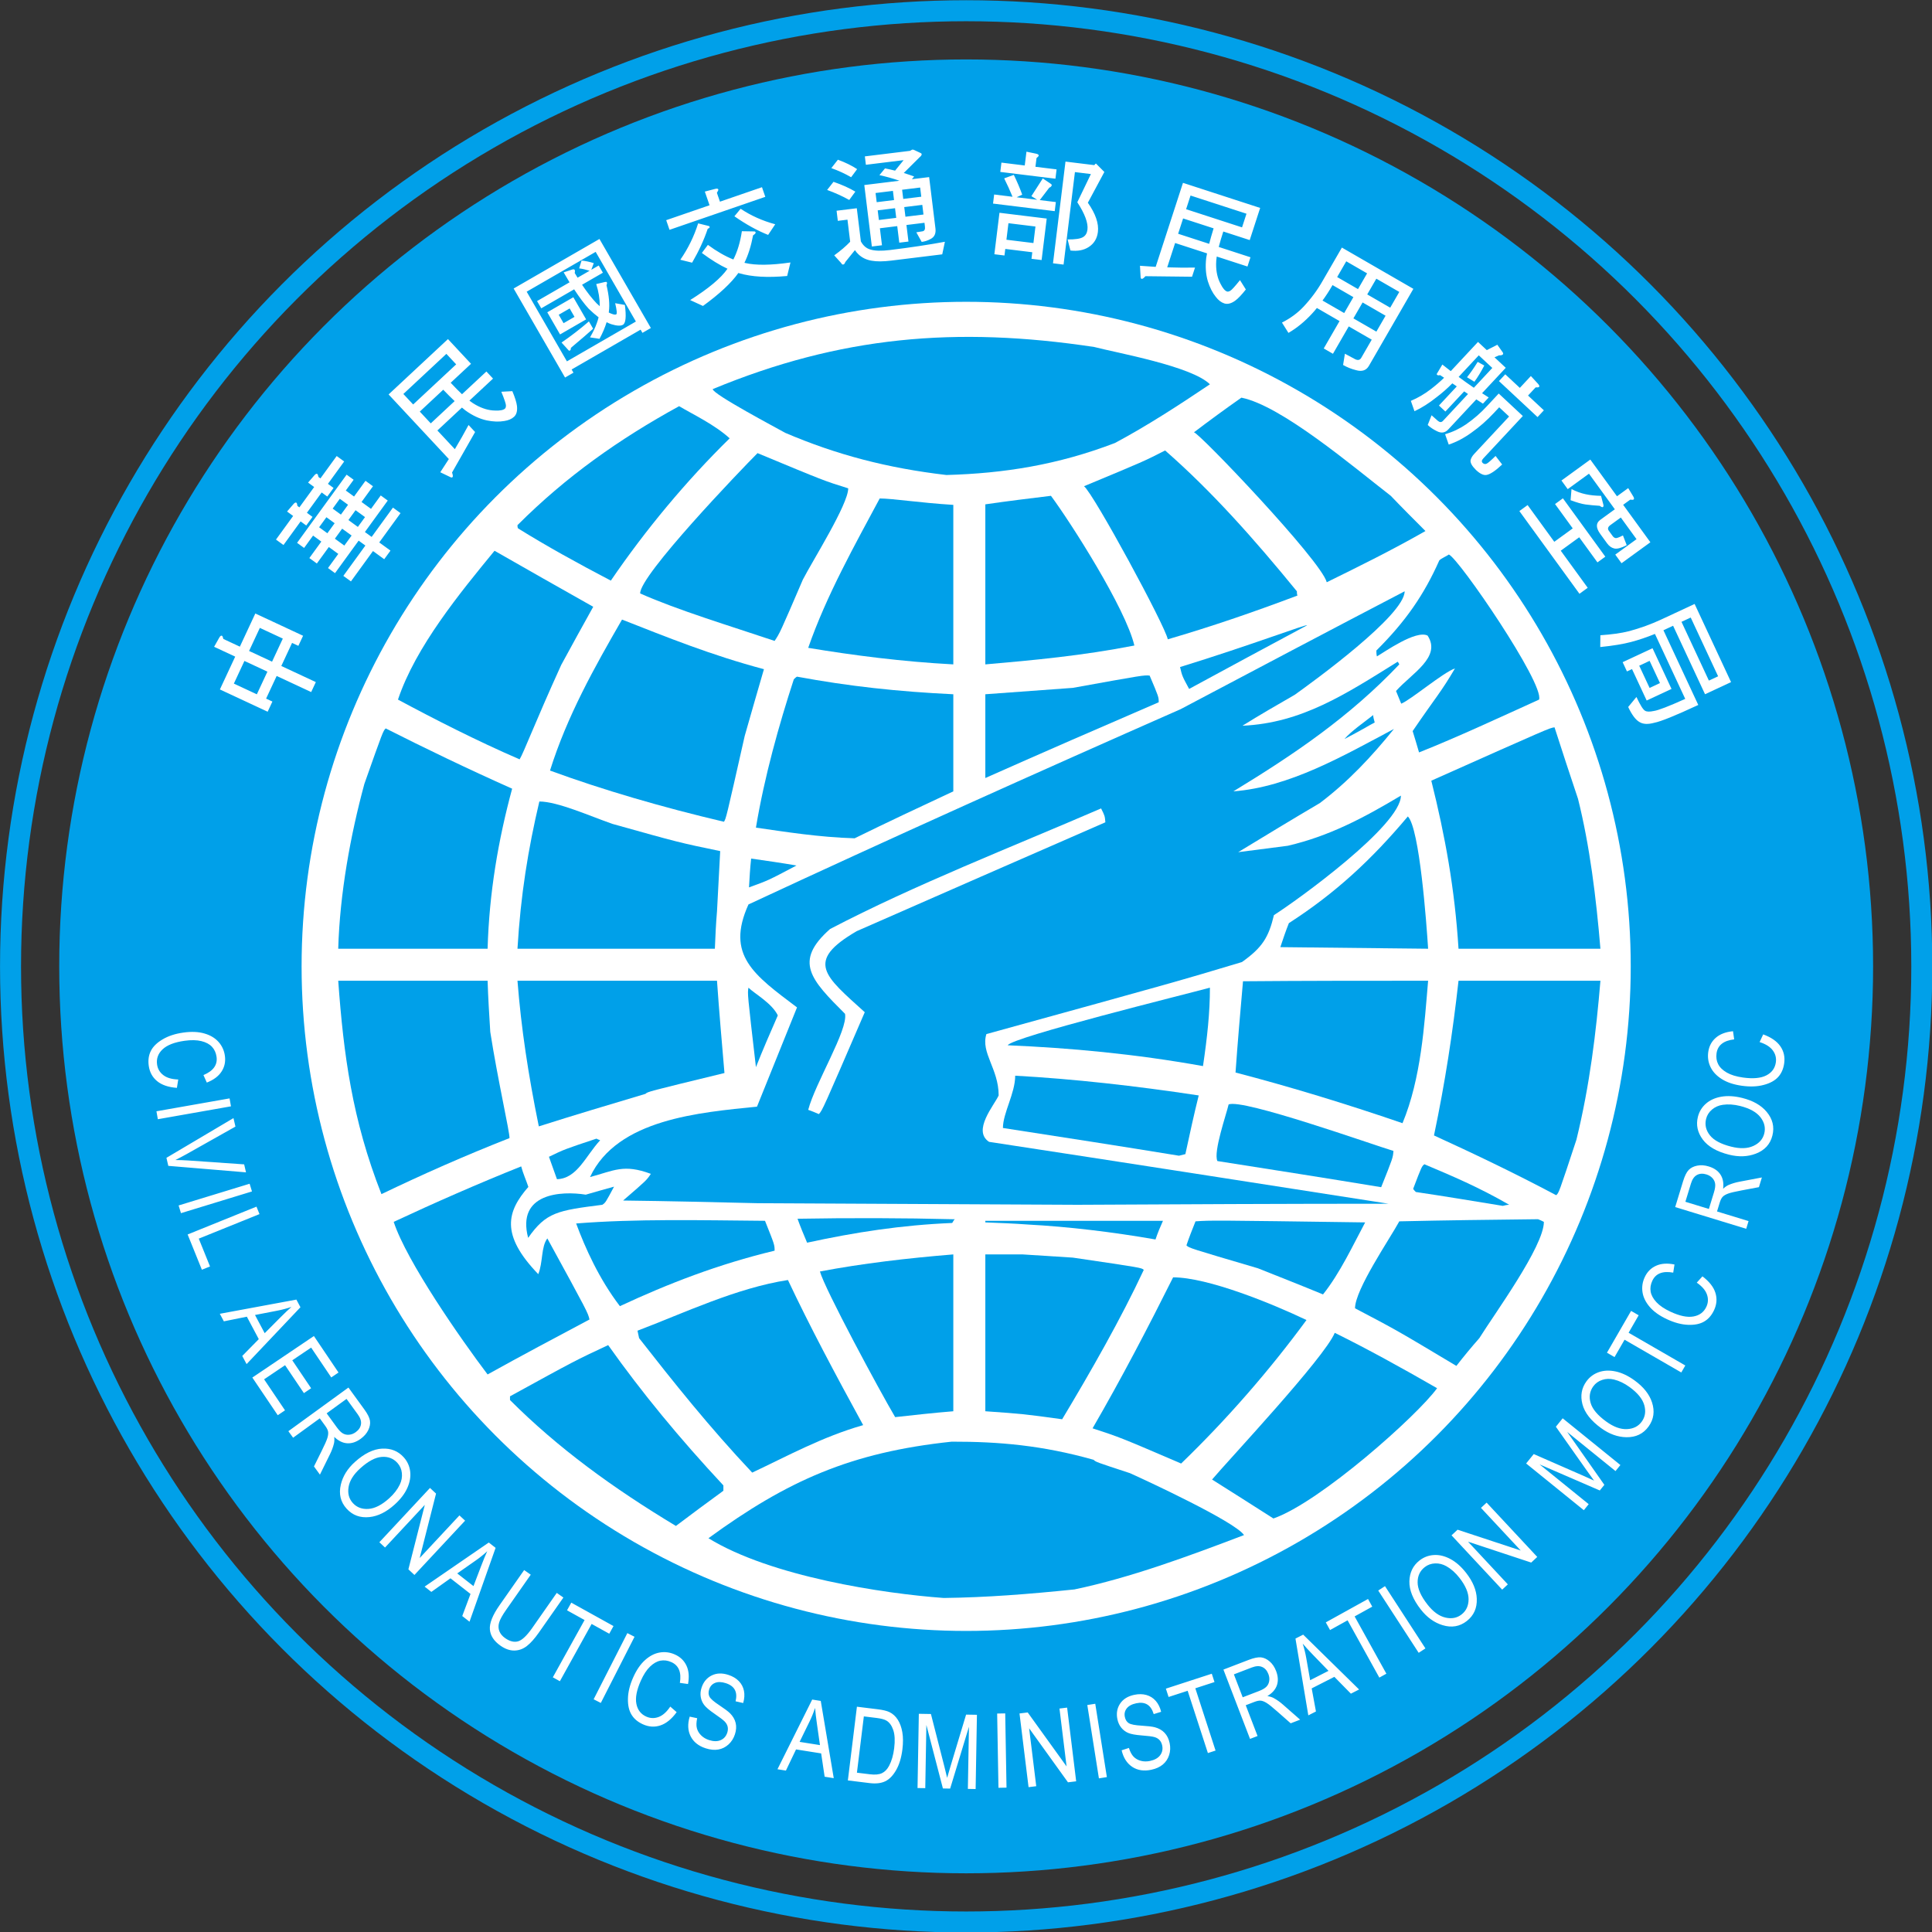
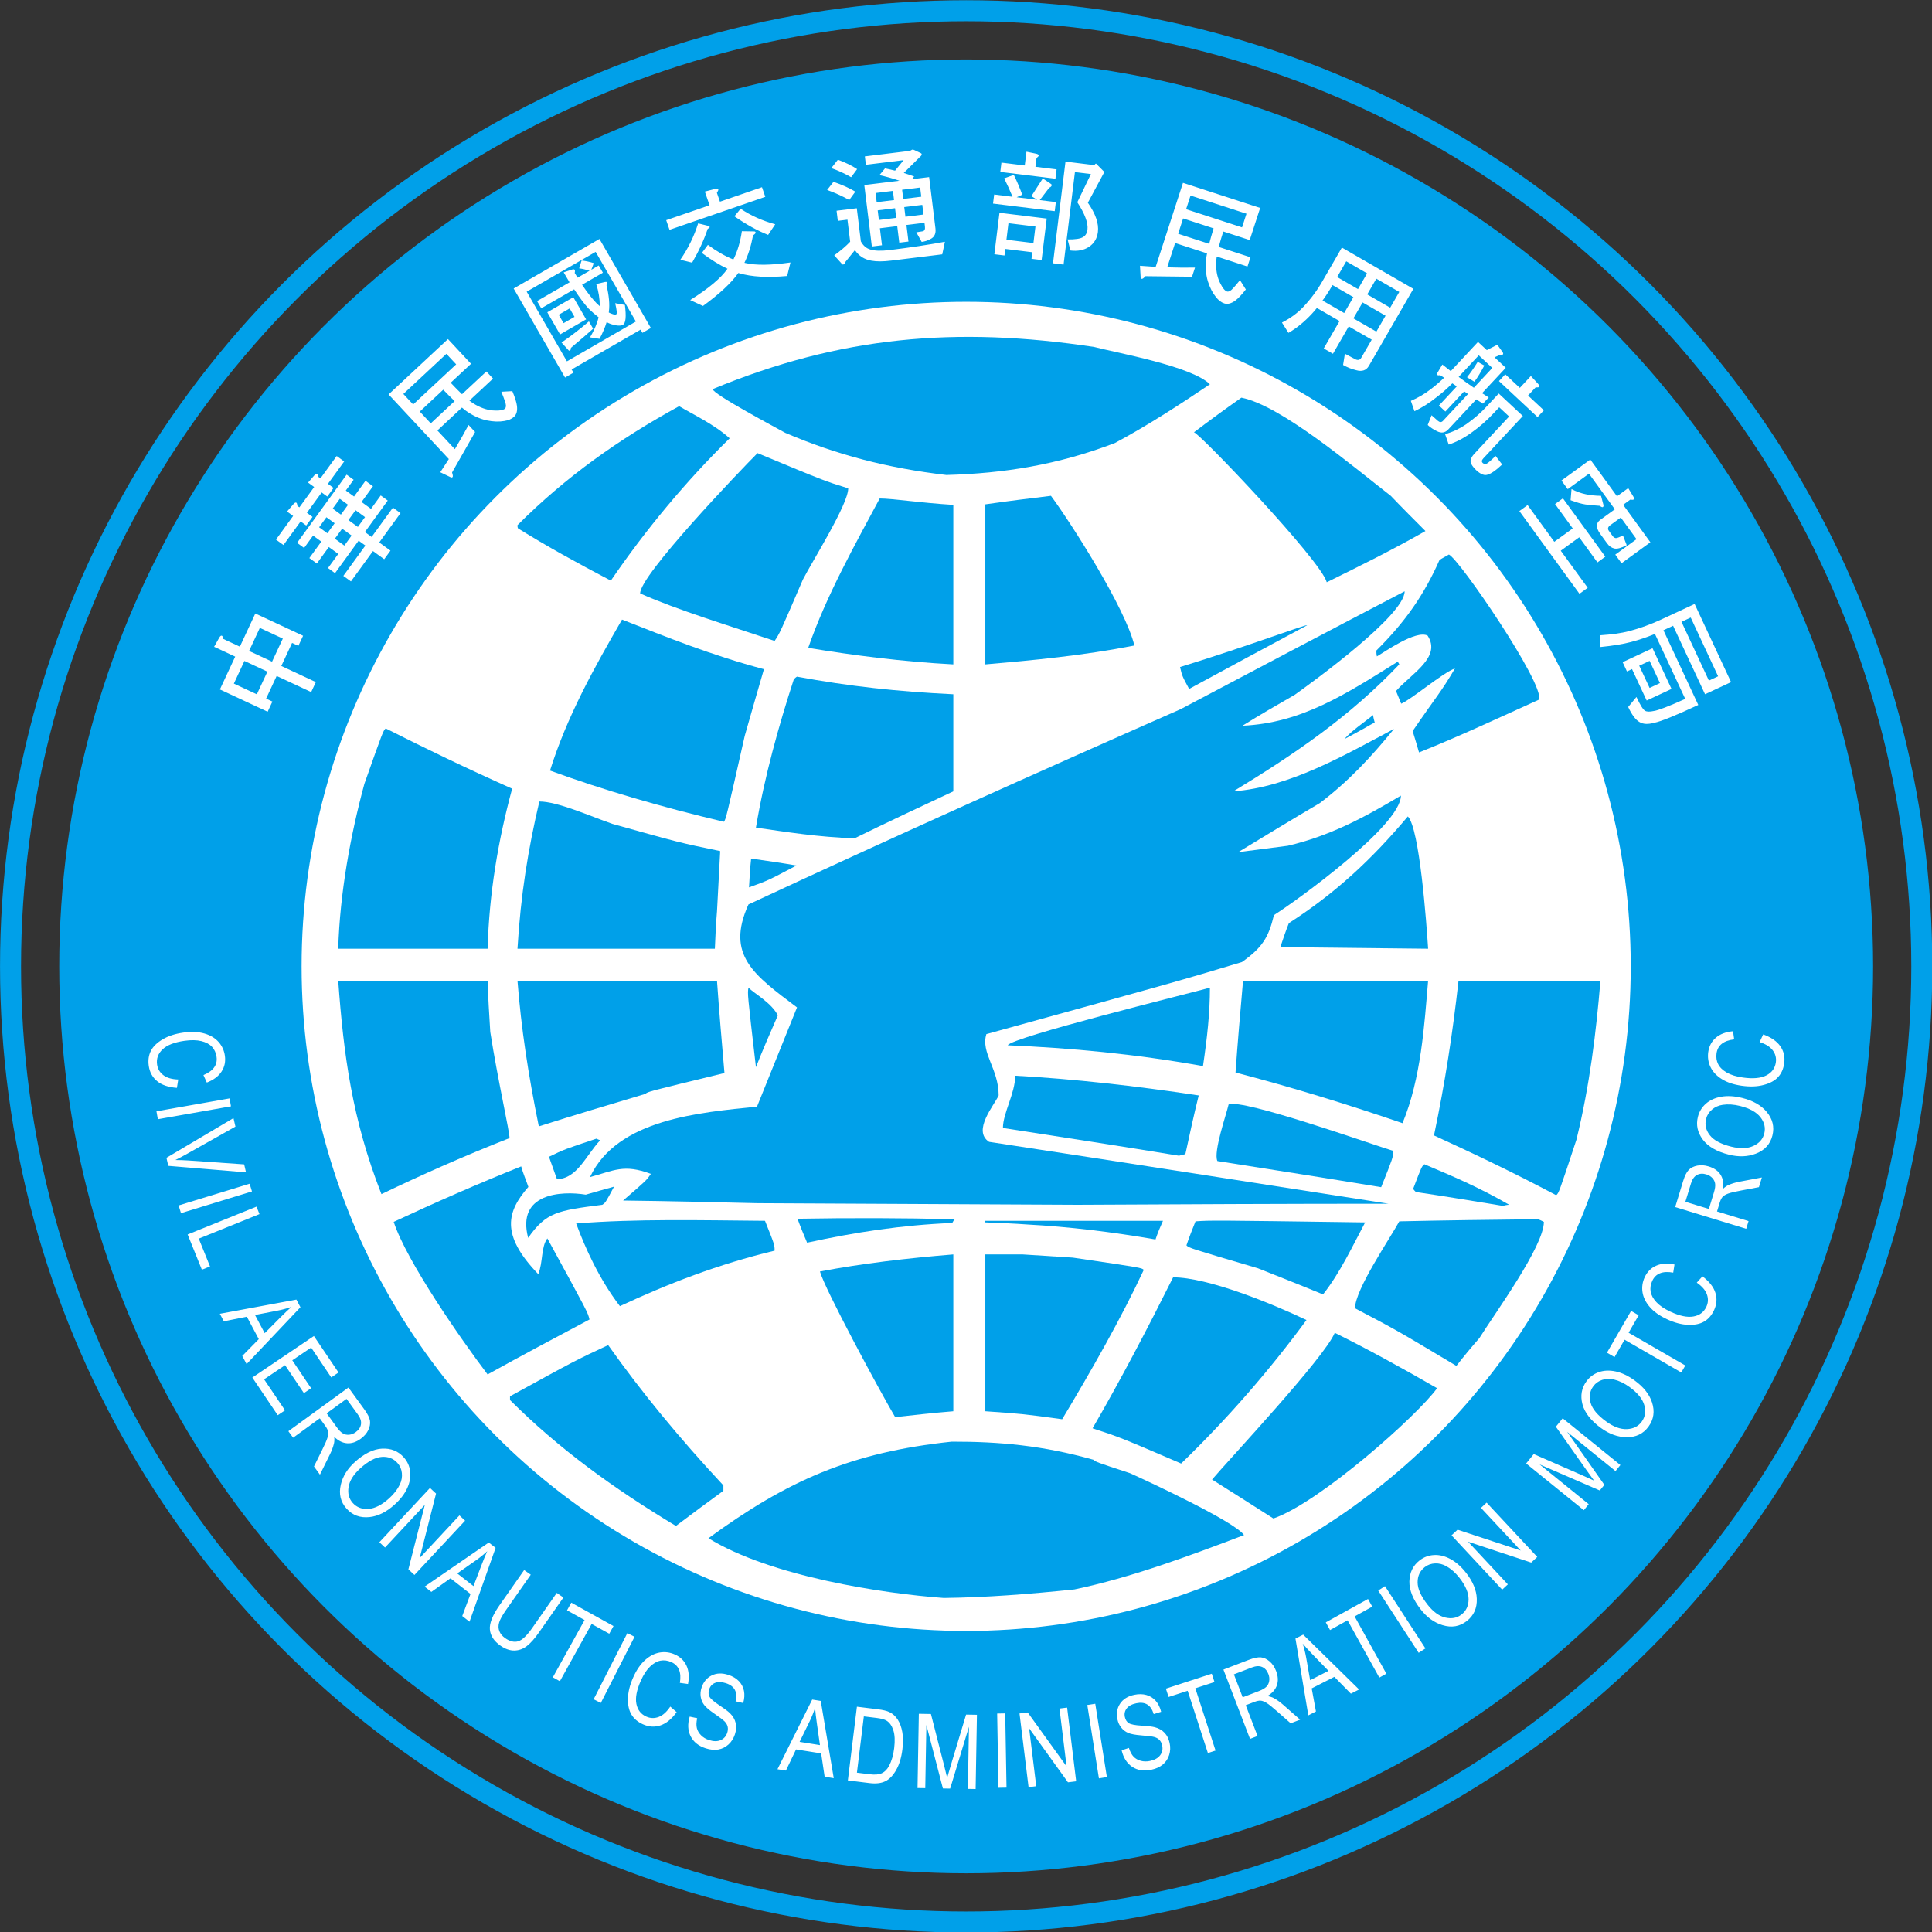
<svg xmlns="http://www.w3.org/2000/svg" xmlns:ns1="http://www.inkscape.org/namespaces/inkscape" xmlns:ns2="http://sodipodi.sourceforge.net/DTD/sodipodi-0.dtd" version="1.1" x="0px" y="0px" width="199.996" height="200.02" viewBox="0 0 199.996 200.02" enable-background="new 0 0 595.275 841.89" xml:space="preserve" id="svg2" ns1:version="0.48.4 r9939" ns2:docname="民航局logo [轉換].svg">
  <rect x="0" y="0" width="199.996" height="200.02" fill="#333333" stroke="none" />
  <defs id="defs112" />
  <ns2:namedview pagecolor="#ffffff" bordercolor="#666666" borderopacity="1" objecttolerance="10" gridtolerance="10" guidetolerance="10" ns1:pageopacity="0" ns1:pageshadow="2" ns1:window-width="1408" ns1:window-height="729" id="namedview110" showgrid="false" fit-margin-top="0" fit-margin-left="0" fit-margin-right="0" fit-margin-bottom="0" ns1:zoom="1.5857387" ns1:cx="178.82706" ns1:cy="236.48131" ns1:window-x="-8" ns1:window-y="-8" ns1:window-maximized="1" ns1:current-layer="svg2" />
  <g id="格點" display="none" style="display:none" transform="translate(-118.81,-230.383)">
</g>
  <g id="圖層_1" transform="translate(-118.81,-230.383)">
</g>
  <g id="桌面" transform="translate(-118.81,-230.383)">
</g>
  <g id="導線" transform="translate(-118.81,-230.383)">
</g>
  <g id="Page_1" transform="matrix(0.767,0,0,0.767,-91.119,-130.063)">
    <g id="圖層_1_2_">
      <circle stroke-miterlimit="2.414" cx="249.197" cy="299.998" r="128.976" id="circle10" ns2:cx="249.19701" ns2:cy="299.99799" ns2:rx="128.976" ns2:ry="128.976" style="fill:none;stroke:#00a0e9;stroke-width:2.835;stroke-miterlimit:2.414" d="m 378.173,299.998 c 0,71.231 -57.745,128.976 -128.976,128.976 -71.231,0 -128.976,-57.745 -128.976,-128.976 0,-71.231 57.745,-128.976 128.976,-128.976 71.231,0 128.976,57.745 128.976,128.976 z" />
      <circle clip-rule="evenodd" cx="249.197" cy="299.999" r="122.404" id="circle12" ns2:cx="249.19701" ns2:cy="299.99899" ns2:rx="122.404" ns2:ry="122.404" style="fill:#00a0e9;fill-rule:evenodd" d="m 371.601,299.999 c 0,67.602 -54.802,122.404 -122.404,122.404 -67.602,0 -122.404,-54.802 -122.404,-122.404 0,-67.602 54.802,-122.404 122.404,-122.404 67.602,0 122.404,54.802 122.404,122.404 z" />
      <circle clip-rule="evenodd" cx="249.197" cy="299.999" r="89.693" id="circle14" ns2:cx="249.19701" ns2:cy="299.99899" ns2:rx="89.693001" ns2:ry="89.693001" style="fill:#ffffff;fill-rule:evenodd" d="m 338.89,299.999 c 0,49.536 -40.157,89.693 -89.693,89.693 -49.536,0 -89.693,-40.157 -89.693,-89.693 0,-49.536 40.157,-89.693 89.693,-89.693 49.536,0 89.693,40.157 89.693,89.693 z" />
      <path clip-rule="evenodd" d="m 246.167,385.243 c -8.146,-0.591 -23.343,-2.883 -31.752,-8.064 10.656,-7.775 19.224,-11.592 32.832,-13.032 6.401,-0.012 12.276,0.506 19.152,2.448 0.288,0.288 0.288,0.288 4.896,1.8 1.944,0.864 14.197,6.542 15.403,8.36 -7.56,2.88 -15.331,5.752 -22.891,7.336 -6.335,0.648 -11.807,1.079 -17.64,1.152 l 0,0 z" id="path16" ns1:connector-curvature="0" style="fill:#00a0e9;fill-rule:evenodd" />
      <path clip-rule="evenodd" d="m 210.023,375.522 c -8.496,-5.111 -15.912,-10.512 -22.392,-16.991 0,-0.217 0,-0.36 0,-0.505 8.784,-4.823 8.784,-4.823 13.248,-6.911 4.536,6.407 9.648,12.6 15.552,18.936 0,0.216 0,0.432 0,0.72 -2.16,1.583 -4.319,3.167 -6.408,4.751 l 0,0 z" id="path18" ns1:connector-curvature="0" style="fill:#00a0e9;fill-rule:evenodd" />
      <path clip-rule="evenodd" d="m 290.664,374.514 c -2.808,-1.8 -5.544,-3.527 -8.28,-5.256 2.211,-2.616 15.17,-16.429 16.56,-19.8 4.248,2.088 9.059,4.737 13.811,7.474 -2.656,3.69 -15.847,15.422 -22.091,17.582 l 0,0 z" id="path20" ns1:connector-curvature="0" style="fill:#00a0e9;fill-rule:evenodd" />
-       <path clip-rule="evenodd" d="m 220.319,368.323 c -5.832,-6.192 -10.584,-12.168 -15.264,-18.145 -0.072,-0.359 -0.144,-0.72 -0.216,-1.008 6.264,-2.376 13.32,-5.76 20.304,-6.84 2.952,6.264 6.408,12.744 10.152,19.584 -5.544,1.585 -10.223,4.176 -14.976,6.409 l 0,0 z" id="path22" ns1:connector-curvature="0" style="fill:#00a0e9;fill-rule:evenodd" />
      <path clip-rule="evenodd" d="M 278.208,367.098 C 270,363.571 270,363.571 266.256,362.346 c 3.888,-6.696 7.56,-13.752 10.872,-20.376 4.68,0 13.32,3.528 18,5.76 -4.968,6.769 -10.729,13.393 -16.92,19.368 l 0,0 z" id="path24" ns1:connector-curvature="0" style="fill:#00a0e9;fill-rule:evenodd" />
      <path clip-rule="evenodd" d="m 251.784,338.875 c 1.656,0 3.312,0 5.04,0 2.232,0.144 4.464,0.288 6.768,0.432 9.288,1.368 9.288,1.368 9.576,1.656 -3.096,6.624 -7.128,13.68 -11.016,20.16 -5.256,-0.72 -5.256,-0.72 -10.368,-1.08 0,-7.056 0,-14.113 0,-21.168 l 0,0 z" id="path26" ns1:connector-curvature="0" style="fill:#00a0e9;fill-rule:evenodd" />
      <path clip-rule="evenodd" d="m 247.463,338.875 c 0,7.056 0,14.112 0,21.168 -2.664,0.216 -5.256,0.504 -7.848,0.792 -2.088,-3.528 -9.545,-17.375 -10.152,-19.656 5.688,-1.081 11.808,-1.801 18,-2.304 l 0,0 z" id="path28" ns1:connector-curvature="0" style="fill:#00a0e9;fill-rule:evenodd" />
      <path clip-rule="evenodd" d="m 184.607,355.075 c -3.6,-4.752 -10.921,-15.256 -12.672,-20.593 5.544,-2.592 11.448,-5.184 17.208,-7.487 0.216,0.863 0.679,1.902 0.967,2.767 -2.864,3.288 -3.836,6.416 1.337,11.777 0.648,-1.584 0.36,-3.672 1.224,-4.824 5.472,10.008 5.472,10.008 5.688,10.944 -4.608,2.447 -9.215,4.895 -13.752,7.416 l 0,0 z" id="path30" ns1:connector-curvature="0" style="fill:#00a0e9;fill-rule:evenodd" />
      <path clip-rule="evenodd" d="m 315.359,353.922 c -8.063,-4.824 -8.063,-4.824 -13.68,-7.776 0,-2.52 4.68,-9.359 5.977,-11.735 6.191,-0.145 12.456,-0.216 18.72,-0.288 0.216,0.072 0.504,0.216 0.792,0.359 0,3.313 -6.696,12.456 -8.712,15.696 -1.08,1.225 -2.088,2.448 -3.097,3.744 l 0,0 z" id="path32" ns1:connector-curvature="0" style="fill:#00a0e9;fill-rule:evenodd" />
      <path clip-rule="evenodd" d="m 202.463,345.858 c -2.808,-3.672 -4.68,-7.848 -5.904,-11.159 8.064,-0.648 16.848,-0.433 25.488,-0.36 1.296,3.24 1.296,3.24 1.296,4.032 -7.613,1.827 -14.38,4.456 -20.88,7.487 l 0,0 z" id="path34" ns1:connector-curvature="0" style="fill:#00a0e9;fill-rule:evenodd" />
      <path clip-rule="evenodd" d="m 297.359,344.274 c -2.952,-1.224 -5.904,-2.376 -8.784,-3.527 -9.288,-2.736 -9.288,-2.736 -9.648,-3.097 0.36,-1.079 0.792,-2.159 1.224,-3.239 2.16,-0.145 2.16,-0.145 22.896,0.144 -1.583,2.951 -3.383,6.839 -5.688,9.719 l 0,0 z" id="path36" ns1:connector-curvature="0" style="fill:#00a0e9;fill-rule:evenodd" />
      <path clip-rule="evenodd" d="m 247.672,334.13 c -0.216,0.144 -0.224,0.357 -0.368,0.501 -6.813,0.281 -13.081,1.249 -19.576,2.661 -0.432,-1.008 -0.931,-2.224 -1.291,-3.231 7.008,-0.121 14.225,-0.11 21.235,0.069 l 0,0 z" id="path38" ns1:connector-curvature="0" style="fill:#00a0e9;fill-rule:evenodd" />
      <path clip-rule="evenodd" d="m 257.543,334.842 c -1.944,-0.144 -3.888,-0.216 -5.76,-0.288 0,-0.072 0,-0.144 0,-0.216 7.992,0 15.984,0 23.976,0 -0.36,0.792 -0.72,1.656 -1.008,2.52 -5.759,-1.008 -11.808,-1.728 -17.208,-2.016 l 0,0 z" id="path40" ns1:connector-curvature="0" style="fill:#00a0e9;fill-rule:evenodd" />
      <path clip-rule="evenodd" d="m 190.08,336.642 c -1.594,-6.059 4.493,-6.357 7.776,-5.832 1.224,-0.359 2.52,-0.72 3.816,-1.08 -1.152,2.16 -1.152,2.16 -1.584,2.448 -6.016,0.766 -7.583,0.996 -10.008,4.464 l 0,0 z" id="path42" ns1:connector-curvature="0" style="fill:#00a0e9;fill-rule:evenodd" />
      <path clip-rule="evenodd" d="m 321.624,332.323 c -3.96,-0.648 -7.849,-1.297 -11.736,-1.872 -0.144,-0.145 -0.288,-0.288 -0.36,-0.433 1.152,-3.023 1.152,-3.023 1.513,-3.312 3.744,1.584 7.344,3.096 11.448,5.472 -0.289,0 -0.577,0.072 -0.865,0.145 l 0,0 z" id="path44" ns1:connector-curvature="0" style="fill:#00a0e9;fill-rule:evenodd" />
      <path clip-rule="evenodd" d="m 264.24,332.178 c -14.4,-0.072 -28.8,-0.144 -43.2,-0.216 -6.048,-0.144 -12.096,-0.288 -18.144,-0.36 3.168,-2.735 3.168,-2.735 3.744,-3.6 -3.672,-1.368 -4.968,-0.432 -8.208,0.432 3.672,-7.848 14.832,-8.712 22.536,-9.504 1.8,-4.464 3.6,-8.928 5.4,-13.392 -5.832,-4.393 -9.648,-7.057 -6.552,-13.896 19.008,-8.855 38.88,-17.784 58.32,-26.352 10.08,-5.328 20.16,-10.656 30.24,-15.912 0,3.24 -12.313,12.168 -14.833,13.968 -2.376,1.368 -4.752,2.736 -7.056,4.176 7.992,-0.359 13.896,-4.248 20.952,-8.64 0.072,0.072 0.145,0.216 0.217,0.36 -6.696,7.056 -14.113,12.096 -22.393,17.136 7.56,-0.576 14.76,-4.752 21.672,-8.424 -3.023,3.744 -6.191,7.128 -10.008,10.008 -3.672,2.16 -7.344,4.392 -11.016,6.624 2.232,-0.288 4.464,-0.576 6.696,-0.864 5.544,-1.296 10.08,-3.672 15.265,-6.768 0,4.032 -13.968,14.111 -17.137,16.128 -0.72,3.023 -1.584,4.392 -4.32,6.336 -8.64,2.592 -8.64,2.592 -34.488,9.72 -0.792,2.521 1.656,4.681 1.656,8.28 -0.576,1.296 -3.6,4.752 -1.296,6.264 17.928,2.736 35.928,5.544 53.928,8.353 -14.039,0 -28.007,0.071 -41.975,0.143 l 0,0 z" id="path46" ns1:connector-curvature="0" style="fill:#00a0e9;fill-rule:evenodd" />
      <path clip-rule="evenodd" d="m 328.824,330.882 c -5.832,-3.096 -11.448,-5.76 -16.488,-8.063 1.512,-7.2 2.52,-13.824 3.312,-20.881 6.336,0 12.744,0 19.152,0 -0.576,6.912 -1.44,14.112 -3.24,21.456 -2.376,7.2 -2.376,7.2 -2.736,7.488 l 0,0 z" id="path48" ns1:connector-curvature="0" style="fill:#00a0e9;fill-rule:evenodd" />
      <path clip-rule="evenodd" d="m 170.28,330.739 c -3.96,-10.08 -5.112,-18.864 -5.832,-28.801 6.696,0 13.392,0 20.16,0 0.072,2.305 0.216,4.608 0.36,6.912 1.008,6.48 2.664,13.681 2.592,14.328 -6.048,2.376 -11.736,4.897 -17.28,7.561 l 0,0 z" id="path50" ns1:connector-curvature="0" style="fill:#00a0e9;fill-rule:evenodd" />
      <path clip-rule="evenodd" d="m 305.208,329.802 c -7.417,-1.224 -14.76,-2.376 -22.104,-3.528 -0.576,-1.224 1.224,-6.336 1.512,-7.632 1.8,-0.863 19.584,5.473 22.249,6.265 -0.073,0.935 -0.073,0.935 -1.657,4.895 l 0,0 z" id="path52" ns1:connector-curvature="0" style="fill:#00a0e9;fill-rule:evenodd" />
      <path clip-rule="evenodd" d="m 193.968,328.722 c -0.36,-1.008 -0.72,-2.016 -1.08,-3.023 2.088,-1.009 2.088,-1.009 6.408,-2.448 0.144,0.072 0.288,0.144 0.504,0.216 -1.945,2.087 -3.096,5.183 -5.832,5.255 l 0,0 z" id="path54" ns1:connector-curvature="0" style="fill:#00a0e9;fill-rule:evenodd" />
      <path clip-rule="evenodd" d="m 277.919,325.554 c -7.92,-1.296 -15.84,-2.52 -23.76,-3.744 0,-2.016 1.656,-4.68 1.656,-7.056 7.848,0.432 16.2,1.368 24.768,2.664 -0.648,2.592 -1.224,5.256 -1.8,7.92 -0.287,0.073 -0.575,0.144 -0.864,0.216 l 0,0 z" id="path56" ns1:connector-curvature="0" style="fill:#00a0e9;fill-rule:evenodd" />
      <path clip-rule="evenodd" d="m 191.52,321.594 c -1.44,-7.056 -2.376,-13.248 -2.88,-19.656 8.928,0 17.928,0 26.928,0 0.288,4.104 0.648,8.28 1.008,12.456 -10.368,2.521 -10.368,2.521 -10.656,2.809 -4.824,1.439 -9.649,2.88 -14.4,4.391 l 0,0 z" id="path58" ns1:connector-curvature="0" style="fill:#00a0e9;fill-rule:evenodd" />
      <path clip-rule="evenodd" d="m 308.088,321.163 c -7.776,-2.664 -15.12,-4.896 -22.536,-6.84 0.288,-4.104 0.648,-8.208 1.008,-12.313 8.28,-0.072 16.632,-0.072 24.984,-0.072 -0.504,5.904 -0.937,13.177 -3.456,19.225 l 0,0 z" id="path60" ns1:connector-curvature="0" style="fill:#00a0e9;fill-rule:evenodd" />
-       <path clip-rule="evenodd" d="m 229.319,319.938 c -0.504,-0.216 -1.008,-0.432 -1.44,-0.575 0.936,-3.601 5.4,-10.801 4.968,-12.96 -4.608,-4.608 -6.984,-7.057 -2.016,-11.448 11.448,-5.977 24.408,-11.017 36.576,-16.272 0.504,1.008 0.504,1.008 0.576,1.872 -11.232,4.896 -22.392,9.792 -33.552,14.688 -7.056,4.104 -4.32,6.048 1.08,10.943 -5.687,13.177 -5.687,13.177 -6.192,13.752 l 0,0 z" id="path62" ns1:connector-curvature="0" style="fill:#ffffff;fill-rule:evenodd" />
      <path clip-rule="evenodd" d="m 220.824,313.602 c -1.152,-9.936 -1.152,-9.936 -1.008,-10.728 0.792,0.792 3.168,2.088 3.96,3.744 -1.008,2.304 -2.016,4.608 -2.952,6.984 l 0,0 z" id="path64" ns1:connector-curvature="0" style="fill:#00a0e9;fill-rule:evenodd" />
      <path clip-rule="evenodd" d="m 281.16,313.458 c -9.216,-1.656 -17.928,-2.448 -26.352,-2.809 0.504,-1.079 24.12,-6.911 27.288,-7.775 0,3.384 -0.361,6.697 -0.936,10.584 l 0,0 z" id="path66" ns1:connector-curvature="0" style="fill:#00a0e9;fill-rule:evenodd" />
      <path clip-rule="evenodd" d="m 164.448,297.619 c 0.216,-7.488 1.656,-15.336 3.528,-22.248 2.52,-7.128 2.52,-7.128 2.88,-7.488 5.112,2.592 11.088,5.472 17.064,8.136 -1.872,6.912 -3.096,14.04 -3.312,21.601 -6.769,-10e-4 -13.464,-10e-4 -20.16,-10e-4 l 0,0 z" id="path68" ns1:connector-curvature="0" style="fill:#00a0e9;fill-rule:evenodd" />
      <path clip-rule="evenodd" d="m 188.64,297.619 c 0.432,-7.272 1.44,-13.464 2.952,-19.872 2.448,0 6.768,1.943 9.864,3.023 9,2.521 9,2.521 14.544,3.672 -0.144,2.664 -0.288,5.4 -0.432,8.137 -0.144,1.655 -0.216,3.312 -0.288,5.04 -8.928,0 -17.784,0 -26.64,0 l 0,0 z" id="path70" ns1:connector-curvature="0" style="fill:#00a0e9;fill-rule:evenodd" />
      <path clip-rule="evenodd" d="m 291.6,297.403 c 0.36,-1.08 0.72,-2.16 1.152,-3.24 6.264,-4.032 11.161,-8.568 16.056,-14.4 1.584,1.584 2.521,14.472 2.736,17.856 -6.696,-0.073 -13.32,-0.145 -19.944,-0.216 l 0,0 z" id="path72" ns1:connector-curvature="0" style="fill:#00a0e9;fill-rule:evenodd" />
-       <path clip-rule="evenodd" d="m 315.647,297.619 c -0.504,-8.064 -1.8,-15.192 -3.672,-22.681 15.984,-7.128 15.984,-7.128 16.632,-7.199 1.009,3.168 2.089,6.407 3.168,9.647 1.584,6.336 2.448,13.32 3.024,20.232 -6.407,0.001 -12.816,0.001 -19.152,0.001 l 0,0 z" id="path74" ns1:connector-curvature="0" style="fill:#00a0e9;fill-rule:evenodd" />
+       <path clip-rule="evenodd" d="m 315.647,297.619 l 0,0 z" id="path74" ns1:connector-curvature="0" style="fill:#00a0e9;fill-rule:evenodd" />
      <path clip-rule="evenodd" d="m 219.888,289.338 c 0.072,-1.296 0.144,-2.592 0.288,-3.888 2.016,0.288 4.032,0.575 6.12,0.936 -3.817,2.017 -3.817,2.017 -6.408,2.952 l 0,0 z" id="path76" ns1:connector-curvature="0" style="fill:#00a0e9;fill-rule:evenodd" />
      <path clip-rule="evenodd" d="m 247.463,263.274 c 0,4.32 0,8.713 0,13.104 -4.464,2.088 -8.928,4.176 -13.32,6.336 -4.824,-0.144 -9.288,-0.864 -13.32,-1.44 1.152,-6.911 3.096,-13.823 5.112,-20.016 0.144,-0.144 0.288,-0.288 0.432,-0.36 6.985,1.297 13.609,2.017 21.096,2.376 l 0,0 z" id="path78" ns1:connector-curvature="0" style="fill:#00a0e9;fill-rule:evenodd" />
      <path clip-rule="evenodd" d="m 216.503,280.482 c -8.28,-1.943 -16.416,-4.319 -23.472,-6.911 2.304,-7.345 5.976,-13.896 9.72,-20.376 6.048,2.376 12.096,4.823 19.152,6.695 -0.864,2.952 -1.728,5.977 -2.592,9 -2.519,11.16 -2.519,11.16 -2.808,11.592 l 0,0 z" id="path80" ns1:connector-curvature="0" style="fill:#00a0e9;fill-rule:evenodd" />
-       <path clip-rule="evenodd" d="m 251.784,274.579 c 0,-3.816 0,-7.561 0,-11.305 3.888,-0.287 7.848,-0.575 11.808,-0.863 9.576,-1.729 9.576,-1.729 10.368,-1.656 1.224,2.88 1.224,2.88 1.224,3.6 -7.849,3.384 -15.624,6.768 -23.4,10.224 l 0,0 z" id="path82" ns1:connector-curvature="0" style="fill:#00a0e9;fill-rule:evenodd" />
-       <path clip-rule="evenodd" d="m 188.928,272.058 c -5.832,-2.52 -11.592,-5.472 -16.416,-8.063 2.376,-7.128 8.424,-14.473 13.032,-20.088 4.392,2.52 8.856,5.04 13.32,7.56 -1.44,2.592 -2.88,5.184 -4.32,7.848 -3.601,7.919 -5.041,11.808 -5.616,12.743 l 0,0 z" id="path84" ns1:connector-curvature="0" style="fill:#00a0e9;fill-rule:evenodd" />
      <path clip-rule="evenodd" d="m 310.319,271.123 c -0.287,-1.008 -0.575,-1.944 -0.863,-2.88 3.24,-4.752 3.769,-5.146 5.713,-8.457 -1.614,0.557 -5.947,4.229 -7.255,4.76 l -0.703,-1.713 c 2.094,-2.358 6.179,-4.57 4.261,-7.479 -1.584,-0.792 -5.832,2.232 -6.84,2.809 -0.072,-0.288 -0.072,-0.576 -0.072,-0.792 3.983,-3.96 6.448,-7.56 8.496,-12.168 0.288,-0.288 1.002,-0.575 1.29,-0.791 1.368,0.576 12.895,17.423 12.174,19.583 -5.256,2.376 -10.944,5.04 -16.201,7.128 l 0,0 z" id="path86" ns1:connector-curvature="0" style="fill:#00a0e9;fill-rule:evenodd" />
      <path clip-rule="evenodd" d="m 279.288,262.554 c -0.936,-1.728 -0.936,-1.728 -1.224,-2.952 9.576,-2.952 17.145,-5.85 17.145,-5.633 -4.969,2.663 -11.025,5.921 -15.921,8.585 l 0,0 z" id="path88" ns1:connector-curvature="0" style="fill:#00a0e9;fill-rule:evenodd" />
      <path clip-rule="evenodd" d="m 247.463,237.714 c 0,7.128 0,14.328 0,21.528 -6.84,-0.36 -13.536,-1.225 -19.584,-2.232 2.448,-7.056 6.336,-13.968 9.648,-20.16 1.728,0 5.328,0.576 9.936,0.864 l 0,0 z" id="path90" ns1:connector-curvature="0" style="fill:#00a0e9;fill-rule:evenodd" />
      <path clip-rule="evenodd" d="m 251.784,259.243 c 0,-7.2 0,-14.4 0,-21.601 2.952,-0.432 5.904,-0.792 8.856,-1.151 2.691,3.633 10.072,15.183 11.259,20.205 -6.984,1.367 -13.653,1.988 -20.115,2.547 l 0,0 z" id="path92" ns1:connector-curvature="0" style="fill:#00a0e9;fill-rule:evenodd" />
      <path clip-rule="evenodd" d="m 223.344,256.075 c -5.88,-1.98 -13.093,-4.155 -18.144,-6.408 -0.097,-2.423 13.611,-16.707 15.84,-18.937 9,3.744 9,3.744 12.24,4.752 0,2.16 -4.824,9.792 -6.12,12.313 -3.097,7.2 -3.097,7.2 -3.816,8.28 l 0,0 z" id="path94" ns1:connector-curvature="0" style="fill:#00a0e9;fill-rule:evenodd" />
-       <path clip-rule="evenodd" d="m 276.408,255.858 c -0.336,-1.802 -9.969,-19.586 -11.304,-20.663 8.136,-3.385 8.136,-3.385 10.944,-4.824 6.264,5.472 12.024,11.952 17.784,19.008 0,0.144 0,0.36 0.072,0.576 -6.12,2.303 -11.592,4.175 -17.496,5.903 l 0,0 z" id="path96" ns1:connector-curvature="0" style="fill:#00a0e9;fill-rule:evenodd" />
      <path clip-rule="evenodd" d="m 297.864,248.155 c -0.768,-2.94 -17.361,-20.31 -17.928,-20.232 2.088,-1.584 4.248,-3.168 6.408,-4.68 5.4,1.08 15.048,9.288 20.16,13.248 1.512,1.584 3.096,3.168 4.68,4.752 -4.537,2.591 -8.928,4.752 -13.32,6.912 l 0,0 z" id="path98" ns1:connector-curvature="0" style="fill:#00a0e9;fill-rule:evenodd" />
      <path clip-rule="evenodd" d="m 201.24,247.938 c -4.536,-2.376 -8.712,-4.68 -12.528,-7.056 -0.072,-0.144 -0.072,-0.288 -0.072,-0.432 6.552,-6.553 13.68,-11.593 21.816,-16.057 1.944,1.152 4.779,2.484 6.822,4.339 -5.845,5.735 -11.321,12.296 -16.038,19.206 l 0,0 z" id="path100" ns1:connector-curvature="0" style="fill:#00a0e9;fill-rule:evenodd" />
      <path clip-rule="evenodd" d="m 246.527,233.682 c -7.992,-0.936 -14.832,-2.735 -21.744,-5.688 -1.118,-0.632 -9.792,-5.216 -9.792,-5.904 17.208,-7.128 32.832,-8.496 51.48,-5.688 3.024,0.792 13.176,2.592 15.624,5.039 -4.176,2.809 -8.496,5.616 -12.816,7.921 -7.703,2.952 -14.975,4.104 -22.752,4.32 l 0,0 z" id="path102" ns1:connector-curvature="0" style="fill:#00a0e9;fill-rule:evenodd" />
      <path clip-rule="evenodd" d="m 142.856,315.266 -0.181,1.13 c -1.147,-0.083 -2.038,-0.385 -2.669,-0.906 -0.635,-0.521 -1.009,-1.211 -1.13,-2.067 -0.106,-0.754 -0.014,-1.424 0.281,-2.01 0.292,-0.588 0.82,-1.107 1.586,-1.561 0.763,-0.456 1.697,-0.763 2.804,-0.918 1.091,-0.153 2.039,-0.112 2.843,0.124 0.805,0.232 1.441,0.614 1.909,1.143 0.468,0.529 0.751,1.15 0.852,1.867 0.11,0.785 -0.04,1.494 -0.45,2.127 -0.411,0.635 -1.074,1.129 -1.989,1.488 l -0.454,-1.013 c 1.331,-0.555 1.92,-1.378 1.768,-2.464 -0.076,-0.543 -0.281,-0.992 -0.614,-1.351 -0.333,-0.358 -0.81,-0.614 -1.43,-0.768 -0.621,-0.155 -1.381,-0.169 -2.277,-0.043 -1.358,0.191 -2.344,0.572 -2.956,1.146 -0.612,0.573 -0.862,1.259 -0.75,2.054 0.082,0.585 0.361,1.063 0.839,1.43 0.476,0.37 1.15,0.566 2.018,0.592 l 0,0 z m -2.942,4.292 9.87,-1.74 0.188,1.071 -9.869,1.74 -0.189,-1.071 0,0 z m 1.348,6.28 9.048,-5.36 0.265,1.146 -6.612,3.723 c -0.513,0.288 -1.015,0.55 -1.501,0.789 0.565,0.002 1.13,0.02 1.696,0.057 l 7.594,0.529 0.249,1.077 -10.487,-0.876 -0.252,-1.085 0,0 z m 1.644,6.429 9.583,-2.93 0.318,1.039 -9.583,2.931 -0.318,-1.04 0,0 z m 1.217,3.915 9.292,-3.754 0.406,1.006 -8.195,3.311 1.517,3.754 -1.097,0.443 -1.923,-4.76 0,0 z m 4.345,10.706 10.332,-1.915 0.549,1.032 -7.27,7.674 -0.584,-1.099 2.231,-2.27 -1.611,-3.03 -3.104,0.627 -0.543,-1.019 0,0 z m 4.748,0.163 1.306,2.456 2.049,-2.057 c 0.628,-0.633 1.149,-1.129 1.563,-1.489 -0.618,0.21 -1.25,0.379 -1.901,0.506 l -3.017,0.584 0,0 z m -0.36,8.444 8.308,-5.604 3.322,4.925 -0.98,0.662 -2.715,-4.026 -2.544,1.716 2.543,3.771 -0.975,0.657 -2.543,-3.77 -2.829,1.907 2.822,4.185 -0.98,0.661 -3.429,-5.084 0,0 z m 4.862,7.24 8.108,-5.891 2.141,2.946 c 0.448,0.617 0.702,1.125 0.765,1.529 0.062,0.402 -0.018,0.826 -0.231,1.27 -0.216,0.445 -0.556,0.834 -1.021,1.172 -0.611,0.444 -1.223,0.646 -1.834,0.603 -0.611,-0.043 -1.19,-0.332 -1.736,-0.864 0.032,0.354 0.02,0.651 -0.038,0.89 -0.119,0.487 -0.297,0.969 -0.532,1.442 l -1.363,2.765 -0.804,-1.106 1.046,-2.11 c 0.409,-0.822 0.667,-1.404 0.768,-1.745 0.101,-0.342 0.13,-0.623 0.092,-0.843 -0.04,-0.222 -0.168,-0.481 -0.382,-0.775 l -0.739,-1.018 -3.6,2.615 -0.64,-0.88 0,0 z m 5.168,-2.411 1.374,1.892 c 0.299,0.411 0.578,0.688 0.834,0.83 0.253,0.142 0.533,0.198 0.839,0.166 0.305,-0.028 0.6,-0.146 0.883,-0.353 0.41,-0.298 0.643,-0.651 0.703,-1.062 0.061,-0.407 -0.081,-0.85 -0.424,-1.321 l -1.526,-2.102 -2.683,1.95 0,0 z m 3.813,6.562 c 1.27,-1.143 2.497,-1.742 3.683,-1.8 1.186,-0.054 2.154,0.335 2.904,1.168 0.484,0.538 0.774,1.166 0.868,1.885 0.096,0.718 -0.031,1.469 -0.379,2.251 -0.348,0.781 -0.922,1.534 -1.724,2.256 -1.104,0.994 -2.229,1.555 -3.375,1.678 -1.264,0.137 -2.297,-0.242 -3.101,-1.136 -0.812,-0.901 -1.072,-1.979 -0.78,-3.234 0.265,-1.139 0.898,-2.162 1.904,-3.068 l 0,0 z m 0.736,0.849 c -0.917,0.825 -1.449,1.668 -1.59,2.53 -0.143,0.859 0.048,1.58 0.569,2.159 0.532,0.591 1.237,0.858 2.109,0.801 0.872,-0.06 1.806,-0.536 2.797,-1.43 0.64,-0.575 1.119,-1.194 1.438,-1.855 0.243,-0.508 0.336,-1.025 0.28,-1.555 -0.055,-0.528 -0.254,-0.983 -0.596,-1.363 -0.548,-0.608 -1.255,-0.882 -2.118,-0.818 -0.865,0.062 -1.826,0.573 -2.889,1.531 l 0,0 z m 2.564,9.988 6.834,-7.329 0.816,0.761 -2.208,8.699 5.366,-5.754 0.761,0.71 -6.835,7.329 -0.816,-0.761 2.216,-8.701 -5.371,5.759 -0.763,-0.713 0,0 z m 6.107,5.989 8.66,-5.952 0.921,0.72 -3.521,9.967 -0.98,-0.766 1.115,-2.98 -2.705,-2.113 -2.581,1.836 -0.909,-0.712 0,0 z m 4.404,-1.782 2.192,1.712 1.035,-2.712 c 0.317,-0.833 0.591,-1.499 0.822,-1.996 -0.479,0.443 -0.987,0.854 -1.531,1.235 l -2.518,1.761 0,0 z m 13.432,2.63 0.895,0.626 -3.322,4.744 c -0.557,0.795 -1.09,1.394 -1.601,1.793 -0.512,0.401 -1.076,0.605 -1.692,0.615 -0.613,0.009 -1.236,-0.208 -1.867,-0.649 -0.888,-0.622 -1.369,-1.352 -1.44,-2.193 -0.071,-0.839 0.363,-1.931 1.304,-3.274 l 3.322,-4.744 0.891,0.624 -3.318,4.738 c -0.519,0.741 -0.839,1.32 -0.954,1.733 -0.118,0.412 -0.106,0.797 0.036,1.156 0.142,0.358 0.4,0.669 0.776,0.933 0.634,0.445 1.221,0.588 1.76,0.43 0.535,-0.158 1.167,-0.756 1.894,-1.793 l 3.316,-4.739 0,0 z m -0.531,11.392 4.285,-7.73 -2.368,-1.312 0.574,-1.035 5.698,3.159 -0.573,1.034 -2.379,-1.319 -4.285,7.73 -0.952,-0.527 0,0 z m 5.508,2.965 4.55,-8.93 0.969,0.494 -4.55,8.93 -0.969,-0.494 0,0 z m 10.343,0.987 0.863,0.752 c -0.679,0.929 -1.407,1.524 -2.184,1.784 -0.778,0.262 -1.562,0.214 -2.352,-0.138 -0.695,-0.31 -1.215,-0.743 -1.555,-1.304 -0.344,-0.559 -0.504,-1.281 -0.484,-2.172 0.018,-0.889 0.253,-1.843 0.708,-2.864 0.448,-1.006 0.985,-1.788 1.612,-2.346 0.625,-0.559 1.285,-0.896 1.98,-1.013 0.696,-0.116 1.374,-0.027 2.034,0.268 0.725,0.322 1.247,0.825 1.566,1.509 0.321,0.685 0.388,1.509 0.208,2.476 l -1.1,-0.152 c 0.235,-1.423 -0.15,-2.358 -1.152,-2.804 -0.501,-0.224 -0.991,-0.288 -1.471,-0.195 -0.48,0.093 -0.95,0.361 -1.409,0.806 -0.46,0.443 -0.875,1.081 -1.243,1.908 -0.558,1.254 -0.757,2.292 -0.595,3.114 0.162,0.823 0.611,1.399 1.345,1.726 0.539,0.239 1.093,0.257 1.657,0.046 0.567,-0.211 1.089,-0.679 1.572,-1.401 l 0,0 z m 2.624,1.355 1.008,0.212 c -0.118,0.544 -0.132,0.99 -0.042,1.341 0.089,0.353 0.274,0.673 0.561,0.962 0.284,0.289 0.642,0.503 1.069,0.643 0.617,0.2 1.143,0.206 1.58,0.015 0.44,-0.19 0.735,-0.526 0.892,-1.008 0.091,-0.282 0.109,-0.548 0.055,-0.796 -0.056,-0.252 -0.186,-0.485 -0.391,-0.699 -0.207,-0.218 -0.683,-0.58 -1.432,-1.091 -0.666,-0.457 -1.12,-0.848 -1.359,-1.168 -0.241,-0.324 -0.392,-0.682 -0.454,-1.08 -0.065,-0.396 -0.027,-0.809 0.113,-1.239 0.25,-0.77 0.706,-1.318 1.362,-1.647 0.659,-0.328 1.41,-0.354 2.256,-0.079 0.58,0.188 1.05,0.469 1.413,0.839 0.36,0.373 0.59,0.811 0.693,1.317 0.1,0.509 0.064,1.054 -0.107,1.642 l -1.023,-0.232 c 0.148,-0.637 0.113,-1.155 -0.109,-1.56 -0.22,-0.402 -0.62,-0.696 -1.197,-0.884 -0.583,-0.189 -1.074,-0.204 -1.466,-0.042 -0.394,0.161 -0.657,0.451 -0.792,0.868 -0.125,0.384 -0.111,0.72 0.046,1.007 0.157,0.286 0.594,0.664 1.313,1.138 0.701,0.463 1.182,0.823 1.445,1.08 0.398,0.397 0.654,0.833 0.767,1.31 0.115,0.477 0.082,0.988 -0.098,1.538 -0.177,0.546 -0.465,1.002 -0.867,1.37 -0.403,0.364 -0.859,0.591 -1.377,0.683 -0.515,0.091 -1.083,0.036 -1.703,-0.165 -0.968,-0.314 -1.643,-0.855 -2.03,-1.621 -0.385,-0.77 -0.429,-1.656 -0.126,-2.654 l 0,0 z m 11.844,7.1 4.688,-9.404 1.155,0.183 1.753,10.425 -1.229,-0.195 -0.47,-3.147 -3.39,-0.537 -1.367,2.857 -1.14,-0.182 0,0 z m 2.988,-3.694 2.747,0.436 -0.409,-2.874 c -0.127,-0.883 -0.21,-1.598 -0.249,-2.145 -0.205,0.619 -0.449,1.226 -0.74,1.822 l -1.349,2.761 0,0 z m 6.513,5.201 1.222,-9.947 2.816,0.347 c 0.697,0.085 1.218,0.21 1.566,0.377 0.455,0.219 0.83,0.559 1.128,1.021 0.295,0.464 0.501,1.027 0.617,1.69 0.116,0.666 0.121,1.436 0.013,2.313 -0.138,1.126 -0.42,2.063 -0.848,2.807 -0.426,0.744 -0.917,1.248 -1.477,1.514 -0.559,0.263 -1.255,0.344 -2.091,0.241 l -2.946,-0.363 0,0 z m 1.224,-1.042 1.737,0.214 c 0.702,0.086 1.246,0.037 1.636,-0.147 0.392,-0.183 0.714,-0.517 0.971,-1 0.34,-0.642 0.569,-1.435 0.684,-2.375 0.124,-1.007 0.085,-1.818 -0.118,-2.429 -0.205,-0.61 -0.507,-1.038 -0.914,-1.285 -0.273,-0.167 -0.724,-0.289 -1.354,-0.366 l -1.709,-0.21 -0.933,7.598 0,0 z m 8.179,2.072 0.175,-10.021 1.633,0.028 1.824,7.129 0.364,1.49 c 0.102,-0.367 0.258,-0.901 0.466,-1.6 l 2.091,-6.937 1.463,0.025 -0.175,10.021 -1.047,-0.019 0.146,-8.387 -2.538,8.345 -0.978,-0.017 -2.231,-8.571 -0.149,8.529 -1.044,-0.015 0,0 z m 10.922,-0.034 -0.175,-10.021 1.087,-0.019 0.175,10.02 -1.087,0.02 0,0 z m 4.063,-0.085 -1.222,-9.947 1.107,-0.136 5.246,7.283 -0.959,-7.81 1.033,-0.127 1.221,9.947 -1.107,0.136 -5.242,-7.29 0.96,7.815 -1.037,0.129 0,0 z m 9.495,-1.188 -1.567,-9.898 1.074,-0.17 1.567,9.898 -1.074,0.17 0,0 z m 3.068,-3.786 0.979,-0.32 c 0.17,0.529 0.38,0.923 0.633,1.182 0.253,0.262 0.574,0.446 0.967,0.554 0.39,0.107 0.807,0.114 1.247,0.021 0.635,-0.136 1.093,-0.393 1.376,-0.777 0.286,-0.385 0.374,-0.823 0.268,-1.319 -0.062,-0.289 -0.179,-0.529 -0.35,-0.717 -0.174,-0.189 -0.404,-0.327 -0.688,-0.409 -0.288,-0.085 -0.881,-0.161 -1.786,-0.229 -0.805,-0.063 -1.395,-0.174 -1.762,-0.331 -0.371,-0.16 -0.68,-0.395 -0.933,-0.709 -0.254,-0.311 -0.427,-0.687 -0.521,-1.129 -0.168,-0.792 -0.048,-1.495 0.356,-2.108 0.406,-0.613 1.044,-1.012 1.914,-1.196 0.596,-0.127 1.144,-0.119 1.643,0.021 0.498,0.143 0.917,0.406 1.259,0.794 0.341,0.391 0.583,0.88 0.729,1.475 l -1.002,0.311 c -0.19,-0.625 -0.48,-1.057 -0.875,-1.295 -0.392,-0.239 -0.885,-0.294 -1.479,-0.168 -0.601,0.127 -1.033,0.36 -1.291,0.696 -0.26,0.337 -0.343,0.72 -0.252,1.148 0.084,0.396 0.263,0.679 0.543,0.849 0.279,0.17 0.846,0.278 1.707,0.329 0.838,0.051 1.435,0.122 1.792,0.213 0.543,0.145 0.983,0.395 1.319,0.75 0.337,0.355 0.564,0.815 0.685,1.382 0.12,0.562 0.098,1.1 -0.066,1.619 -0.167,0.518 -0.449,0.942 -0.852,1.28 -0.401,0.336 -0.921,0.573 -1.558,0.708 -0.995,0.212 -1.851,0.081 -2.568,-0.389 -0.716,-0.475 -1.196,-1.22 -1.434,-2.236 l 0,0 z m 11.641,0.372 -2.731,-8.405 -2.574,0.836 -0.366,-1.125 6.196,-2.014 0.365,1.125 -2.587,0.841 2.731,8.406 -1.034,0.336 0,0 z m 5.687,-1.911 -3.591,-9.355 3.4,-1.306 c 0.712,-0.273 1.269,-0.387 1.675,-0.343 0.404,0.045 0.793,0.23 1.167,0.552 0.375,0.323 0.662,0.753 0.867,1.289 0.271,0.706 0.308,1.349 0.108,1.928 -0.201,0.579 -0.629,1.064 -1.285,1.453 0.351,0.061 0.634,0.149 0.849,0.267 0.44,0.241 0.859,0.537 1.256,0.888 l 2.317,2.032 -1.276,0.49 -1.767,-1.557 c -0.688,-0.608 -1.184,-1.008 -1.487,-1.193 -0.304,-0.186 -0.568,-0.287 -0.79,-0.307 -0.225,-0.019 -0.508,0.038 -0.848,0.168 l -1.174,0.451 1.595,4.153 -1.016,0.39 0,0 z m -0.99,-5.615 2.183,-0.838 c 0.475,-0.182 0.814,-0.38 1.018,-0.591 0.203,-0.207 0.329,-0.464 0.377,-0.768 0.052,-0.302 0.013,-0.617 -0.112,-0.943 -0.182,-0.473 -0.463,-0.79 -0.843,-0.953 -0.378,-0.165 -0.842,-0.143 -1.386,0.067 l -2.425,0.931 1.188,3.095 0,0 z m 8.857,2.438 -1.735,-10.364 1.042,-0.53 7.545,7.402 -1.107,0.565 -2.231,-2.271 -3.059,1.558 0.574,3.115 -1.029,0.525 0,0 z m 0.246,-4.745 2.478,-1.263 -2.021,-2.084 c -0.622,-0.64 -1.109,-1.169 -1.461,-1.589 0.199,0.622 0.357,1.256 0.473,1.909 l 0.531,3.027 0,0 z m 9.338,-0.352 -4.285,-7.73 -2.367,1.312 -0.574,-1.034 5.699,-3.158 0.573,1.034 -2.38,1.319 4.285,7.73 -0.951,0.527 0,0 z m 5.311,-3.345 -5.459,-8.405 0.912,-0.592 5.458,8.404 -0.911,0.593 0,0 z m 0.284,-5.849 c -1.052,-1.346 -1.564,-2.612 -1.538,-3.799 0.029,-1.187 0.483,-2.125 1.368,-2.816 0.57,-0.445 1.217,-0.69 1.94,-0.734 0.722,-0.046 1.463,0.134 2.218,0.535 0.756,0.402 1.467,1.027 2.131,1.877 0.914,1.172 1.396,2.333 1.438,3.483 0.049,1.271 -0.402,2.274 -1.349,3.015 -0.957,0.747 -2.05,0.932 -3.281,0.553 -1.118,-0.344 -2.094,-1.047 -2.927,-2.114 l 0,0 z m 0.897,-0.674 c 0.76,0.973 1.563,1.563 2.413,1.763 0.849,0.202 1.58,0.063 2.194,-0.417 0.627,-0.489 0.942,-1.174 0.946,-2.048 0.001,-0.875 -0.409,-1.839 -1.231,-2.891 -0.529,-0.679 -1.114,-1.199 -1.751,-1.563 -0.489,-0.278 -0.999,-0.407 -1.531,-0.388 -0.531,0.019 -0.999,0.186 -1.401,0.5 -0.646,0.504 -0.968,1.191 -0.964,2.056 0.002,0.866 0.444,1.861 1.325,2.988 l 0,0 z m 10.086,-2.003 -6.835,-7.33 0.816,-0.76 8.524,2.809 -5.366,-5.755 0.762,-0.709 6.834,7.329 -0.815,0.761 -8.526,-2.817 5.371,5.76 -0.765,0.712 0,0 z m 11.022,-10.722 -7.788,-6.307 1.027,-1.27 6.74,2.951 1.399,0.631 c -0.227,-0.306 -0.552,-0.758 -0.975,-1.353 l -4.178,-5.918 0.92,-1.137 7.789,6.307 -0.66,0.814 -6.519,-5.279 5.014,7.138 -0.615,0.76 -8.127,-3.519 6.629,5.368 -0.656,0.814 0,0 z m 2.336,-11.075 c -1.382,-1.004 -2.225,-2.08 -2.526,-3.229 -0.299,-1.148 -0.121,-2.176 0.539,-3.084 0.425,-0.585 0.979,-0.999 1.662,-1.24 0.682,-0.243 1.443,-0.275 2.28,-0.098 0.837,0.179 1.692,0.584 2.565,1.218 1.202,0.874 1.984,1.857 2.343,2.951 0.397,1.209 0.24,2.298 -0.466,3.27 -0.714,0.981 -1.713,1.461 -3.002,1.437 -1.168,-0.023 -2.3,-0.43 -3.395,-1.225 l 0,0 z m 0.677,-0.897 c 0.998,0.727 1.933,1.071 2.805,1.029 0.871,-0.039 1.536,-0.375 1.994,-1.006 0.468,-0.644 0.582,-1.388 0.346,-2.229 -0.24,-0.841 -0.9,-1.654 -1.98,-2.438 -0.696,-0.507 -1.401,-0.847 -2.114,-1.021 -0.547,-0.132 -1.072,-0.116 -1.579,0.05 -0.505,0.163 -0.909,0.453 -1.209,0.866 -0.481,0.662 -0.602,1.412 -0.36,2.242 0.239,0.832 0.939,1.667 2.097,2.507 l 0,0 z m 10.139,-6.617 -7.655,-4.42 -1.354,2.345 -1.023,-0.592 3.257,-5.642 1.024,0.591 -1.36,2.356 7.655,4.42 -0.544,0.942 0,0 z m 2.089,-12.123 0.768,-0.85 c 0.916,0.695 1.499,1.433 1.745,2.215 0.248,0.782 0.187,1.564 -0.179,2.349 -0.322,0.689 -0.764,1.202 -1.33,1.532 -0.565,0.334 -1.291,0.482 -2.181,0.446 -0.888,-0.033 -1.838,-0.286 -2.852,-0.759 -0.998,-0.465 -1.771,-1.016 -2.316,-1.651 -0.549,-0.635 -0.874,-1.301 -0.979,-1.998 -0.104,-0.698 -0.003,-1.374 0.303,-2.029 0.335,-0.72 0.848,-1.232 1.536,-1.539 0.69,-0.31 1.516,-0.362 2.479,-0.165 l -0.172,1.097 c -1.418,-0.26 -2.36,0.109 -2.824,1.104 -0.231,0.497 -0.305,0.985 -0.221,1.468 0.085,0.481 0.345,0.955 0.781,1.422 0.436,0.469 1.066,0.894 1.887,1.276 1.243,0.58 2.277,0.797 3.104,0.648 0.826,-0.147 1.409,-0.586 1.748,-1.313 0.249,-0.535 0.276,-1.089 0.075,-1.656 -0.199,-0.572 -0.658,-1.102 -1.372,-1.597 l 0,0 z m 6.672,-7.268 -9.584,-2.931 1.064,-3.482 c 0.224,-0.73 0.476,-1.238 0.761,-1.531 0.284,-0.292 0.67,-0.484 1.153,-0.58 0.485,-0.096 1.001,-0.058 1.55,0.11 0.723,0.221 1.253,0.588 1.586,1.102 0.333,0.515 0.451,1.15 0.354,1.907 0.263,-0.239 0.508,-0.408 0.732,-0.506 0.461,-0.198 0.952,-0.346 1.473,-0.443 l 3.027,-0.574 -0.399,1.308 -2.314,0.435 c -0.902,0.168 -1.522,0.313 -1.855,0.438 -0.334,0.125 -0.576,0.271 -0.729,0.434 -0.153,0.165 -0.283,0.424 -0.39,0.771 l -0.367,1.203 4.255,1.301 -0.317,1.038 0,0 z m -5.036,-2.676 0.683,-2.235 c 0.149,-0.487 0.202,-0.876 0.162,-1.166 -0.039,-0.288 -0.163,-0.546 -0.373,-0.771 -0.206,-0.227 -0.478,-0.39 -0.813,-0.492 -0.484,-0.148 -0.907,-0.121 -1.271,0.077 -0.363,0.196 -0.63,0.576 -0.801,1.134 l -0.759,2.483 3.172,0.97 0,0 z m 2.724,-7.325 c -1.657,-0.413 -2.841,-1.096 -3.551,-2.046 -0.708,-0.954 -0.928,-1.973 -0.656,-3.062 0.175,-0.702 0.534,-1.293 1.077,-1.773 0.541,-0.48 1.235,-0.796 2.078,-0.944 0.842,-0.148 1.787,-0.093 2.833,0.168 1.442,0.359 2.536,0.979 3.279,1.859 0.82,0.972 1.083,2.039 0.792,3.205 -0.293,1.178 -1.041,1.996 -2.245,2.456 -1.091,0.418 -2.293,0.465 -3.607,0.137 l 0,0 z m 0.292,-1.083 c 1.197,0.298 2.193,0.268 2.987,-0.098 0.792,-0.362 1.283,-0.923 1.472,-1.679 0.192,-0.772 0.02,-1.506 -0.516,-2.197 -0.537,-0.689 -1.454,-1.197 -2.749,-1.52 -0.836,-0.209 -1.617,-0.259 -2.343,-0.154 -0.557,0.083 -1.038,0.295 -1.445,0.638 -0.407,0.342 -0.673,0.761 -0.797,1.256 -0.198,0.795 -0.029,1.535 0.506,2.214 0.535,0.681 1.497,1.193 2.885,1.54 l 0,0 z m 3.83,-14.117 0.485,-1.036 c 1.08,0.396 1.854,0.932 2.316,1.607 0.466,0.676 0.637,1.441 0.516,2.299 -0.105,0.754 -0.379,1.372 -0.823,1.854 -0.443,0.484 -1.094,0.838 -1.955,1.063 -0.858,0.229 -1.842,0.265 -2.948,0.108 -1.091,-0.153 -1.991,-0.454 -2.698,-0.902 -0.71,-0.446 -1.217,-0.988 -1.521,-1.625 -0.304,-0.637 -0.404,-1.313 -0.304,-2.028 0.11,-0.786 0.45,-1.427 1.02,-1.922 0.569,-0.497 1.343,-0.788 2.322,-0.882 l 0.156,1.099 c -1.432,0.167 -2.225,0.795 -2.378,1.881 -0.076,0.543 -0.003,1.031 0.219,1.468 0.221,0.437 0.608,0.813 1.162,1.132 0.554,0.32 1.281,0.543 2.178,0.669 1.358,0.191 2.411,0.097 3.157,-0.286 0.747,-0.383 1.176,-0.973 1.288,-1.769 0.082,-0.584 -0.055,-1.122 -0.413,-1.605 -0.358,-0.486 -0.951,-0.859 -1.779,-1.125 l 0,0 z" id="path104" ns1:connector-curvature="0" style="fill:#ffffff;fill-rule:evenodd" />
      <path clip-rule="evenodd" d="m 148.477,262.625 2.066,-4.43 -2.847,-1.328 0.694,-1.229 c 0.129,-0.226 0.25,-0.313 0.363,-0.261 0.068,0.032 0.133,0.177 0.195,0.435 l 2.224,1.037 2.087,-4.476 6.446,3.006 -0.635,1.36 -0.851,-0.396 -1.453,3.115 4.66,2.173 -0.628,1.346 -4.659,-2.173 -1.426,3.058 0.851,0.396 -0.64,1.373 -6.447,-3.006 0,0 z m 4.987,0.656 1.426,-3.058 -3.101,-1.446 -1.426,3.058 3.101,1.446 0,0 z m -1.047,-5.85 3.1,1.445 1.453,-3.115 -3.101,-1.445 -1.452,3.115 0,0 z m 3.631,-15.034 2.315,-3.187 -0.822,-0.598 0.86,-0.997 c 0.17,-0.198 0.306,-0.262 0.407,-0.188 0.061,0.044 0.103,0.187 0.135,0.428 l 0.265,0.192 1.994,-2.744 -0.822,-0.597 0.85,-0.984 c 0.165,-0.19 0.297,-0.25 0.398,-0.176 0.061,0.044 0.11,0.176 0.153,0.401 l 0.266,0.193 2.194,-3.021 1.012,0.735 -2.194,3.021 0.759,0.552 -0.845,1.163 -0.759,-0.552 -1.994,2.744 0.759,0.552 -0.845,1.163 -0.76,-0.552 -2.315,3.186 -1.011,-0.734 0,0 z m 2.848,0.44 6.685,-9.201 0.947,0.688 -1.057,1.454 1.113,0.81 1.542,-2.123 1.012,0.734 -1.542,2.124 1.277,0.928 1.313,-1.809 0.947,0.688 -3.086,4.248 0.911,0.661 2.875,-3.957 1.025,0.745 -2.875,3.956 1.517,1.103 -0.845,1.162 -1.517,-1.102 -2.975,4.095 -1.025,-0.744 2.975,-4.095 -0.91,-0.662 -3.187,4.387 -0.947,-0.688 1.387,-1.909 -1.277,-0.928 -1.616,2.224 -1.012,-0.735 1.616,-2.224 -1.113,-0.809 -1.212,1.667 -0.946,-0.688 0,0 z m 9.168,-3.474 -1.277,-0.928 -0.964,1.327 1.277,0.928 0.964,-1.327 0,0 z m -1.809,2.49 -1.277,-0.928 -0.982,1.353 1.277,0.928 0.982,-1.353 0,0 z m -0.48,-4.153 -1.113,-0.809 -0.964,1.327 1.113,0.809 0.964,-1.327 0,0 z m -1.809,2.49 -1.113,-0.809 -0.983,1.353 1.113,0.809 0.983,-1.353 0,0 z m 9.273,-17.444 1.322,1.417 5.806,-5.414 -1.322,-1.418 -5.806,5.415 0,0 z m 2.217,2.377 1.482,1.59 3.222,-3.005 c -0.47,-0.444 -0.984,-0.957 -1.539,-1.537 l -3.165,2.952 0,0 z m 4.171,-3.891 c 0.562,0.603 1.07,1.117 1.527,1.548 l 3.292,-3.069 0.895,0.959 -3.188,2.974 c 0.309,0.241 0.594,0.43 0.854,0.571 0.896,0.503 1.768,0.758 2.615,0.767 0.67,0.031 1.115,-0.06 1.335,-0.265 0.084,-0.078 0.126,-0.216 0.126,-0.416 0.007,-0.204 -0.2,-0.824 -0.622,-1.855 l 1.486,-0.081 c 0.361,0.86 0.569,1.526 0.626,2.002 0.073,0.657 -0.057,1.143 -0.393,1.456 -0.32,0.298 -0.762,0.488 -1.326,0.572 -0.684,0.123 -1.471,0.096 -2.363,-0.083 -0.966,-0.211 -1.928,-0.659 -2.881,-1.35 -0.145,-0.108 -0.299,-0.234 -0.464,-0.38 l -3.313,3.09 2.355,2.525 c 0.641,-1.068 1.256,-2.156 1.85,-3.264 l 0.884,0.948 -3.112,5.465 c 0.122,0.342 0.141,0.554 0.057,0.632 -0.068,0.063 -0.179,0.054 -0.331,-0.034 l -1.315,-0.633 c 0.396,-0.596 0.783,-1.189 1.157,-1.782 l -8.131,-8.72 8.012,-7.471 3.112,3.337 -2.744,2.557 0,0 z m 8.496,-12.719 11.582,-6.687 6.938,12.016 -1.137,0.656 -0.249,-0.433 -9.309,5.375 0.249,0.432 -1.136,0.656 -6.938,-12.015 0,0 z m 7.19,9.831 9.309,-5.375 -5.429,-9.403 -9.31,5.374 5.43,9.404 0,0 z m -4.029,-8.136 4.383,-2.531 c -0.264,-0.436 -0.53,-0.885 -0.795,-1.345 l 1.169,-0.386 c 0.163,-0.048 0.27,-0.029 0.316,0.052 0.052,0.09 0.054,0.228 0.005,0.413 0.129,0.224 0.259,0.438 0.388,0.641 l 1.624,-0.938 c -0.528,-0.163 -0.997,-0.271 -1.411,-0.321 l 0.328,-1.054 c 0.52,0.048 1.071,0.163 1.645,0.347 l -0.33,0.896 1,-0.577 0.563,0.974 -2.813,1.624 c 0.681,1.015 1.339,1.856 1.976,2.521 0.141,0.137 0.277,0.261 0.417,0.375 l -0.002,-0.036 c 10e-4,-0.974 -0.158,-1.959 -0.479,-2.953 l 1.174,-0.28 c 0.139,-0.031 0.222,-0.021 0.254,0.034 0.047,0.081 0.035,0.215 -0.039,0.402 0.342,1.425 0.447,2.608 0.32,3.55 -0.008,0.051 -0.013,0.097 -0.015,0.135 0.141,0.073 0.27,0.131 0.388,0.17 0.296,0.119 0.504,0.144 0.623,0.075 0.125,-0.071 0.075,-0.573 -0.148,-1.503 l 1.311,0.237 c 0.206,1.566 0.119,2.457 -0.26,2.675 -0.307,0.178 -0.833,0.152 -1.579,-0.079 -0.211,-0.072 -0.419,-0.161 -0.626,-0.27 -0.21,0.697 -0.528,1.447 -0.957,2.246 l -1.285,-0.194 c 0.406,-0.693 0.712,-1.331 0.914,-1.916 0.1,-0.264 0.184,-0.528 0.247,-0.793 -0.451,-0.343 -0.896,-0.729 -1.337,-1.158 -0.584,-0.639 -1.239,-1.511 -1.963,-2.62 l -4.438,2.563 -0.568,-0.976 0,0 z m 1.379,1.513 3.517,-2.031 1.726,2.988 -3.518,2.031 -1.725,-2.988 0,0 z m 3.675,0.618 -0.656,-1.137 -1.476,0.852 0.656,1.137 1.476,-0.852 0,0 z m 1.943,0.612 0.57,0.986 c -0.625,0.567 -1.625,1.428 -3.002,2.583 0,0.191 -0.043,0.314 -0.133,0.366 -0.081,0.047 -0.16,0.012 -0.237,-0.101 l -0.893,-0.98 c 1.31,-0.901 2.54,-1.851 3.695,-2.854 l 0,0 z m 15.646,-17.522 1.367,-0.355 c 0.261,-0.07 0.412,-0.049 0.449,0.06 0.027,0.078 -0.036,0.232 -0.188,0.46 l 0.412,1.198 5.673,-1.954 0.448,1.301 -12.927,4.451 -0.448,-1.301 5.85,-2.014 -0.636,-1.846 0,0 z m -0.903,4.29 1.174,0.29 c 0.224,0.035 0.346,0.087 0.37,0.154 0.041,0.119 -0.042,0.212 -0.25,0.283 -0.5,1.495 -1.202,3.021 -2.109,4.579 l -1.591,-0.395 c 1.052,-1.52 1.854,-3.155 2.406,-4.911 l 0,0 z m 5.734,-1.973 c 1.376,0.925 2.934,1.624 4.67,2.095 l -0.958,1.436 c -1.47,-0.583 -2.986,-1.423 -4.552,-2.514 l 0.84,-1.017 0,0 z m 0.167,3.033 1.646,0.028 c 0.109,-0.004 0.179,0.037 0.209,0.125 0.034,0.099 -0.08,0.233 -0.342,0.399 -0.271,1.448 -0.661,2.685 -1.168,3.708 0.037,0.01 0.071,0.019 0.108,0.028 1.427,0.335 3.463,0.311 6.107,-0.07 l -0.447,1.824 c -2.637,0.245 -4.801,0.121 -6.492,-0.376 -0.048,-0.018 -0.081,-0.029 -0.093,-0.033 l -0.011,0.018 c -0.958,1.345 -2.547,2.823 -4.767,4.437 l -1.729,-0.795 c 2.491,-1.563 4.172,-2.971 5.039,-4.229 -1.064,-0.494 -2.217,-1.205 -3.46,-2.131 l 0.814,-1.09 c 1.193,0.878 2.339,1.535 3.438,1.973 0.548,-1.071 0.931,-2.343 1.148,-3.816 l 0,0 z m 12.96,-9.651 c 1.01,0.37 1.876,0.793 2.596,1.271 l -0.81,1.091 c -0.827,-0.477 -1.715,-0.886 -2.671,-1.23 l 0.885,-1.132 0,0 z m -0.593,2.985 c 1.15,0.394 2.131,0.835 2.948,1.323 l -0.823,1.125 c -0.923,-0.516 -1.919,-0.966 -2.984,-1.351 l 0.859,-1.097 0,0 z m 0.415,3.901 2.729,-0.335 0.549,4.469 c 0.313,0.579 0.74,0.948 1.285,1.102 0.601,0.187 1.479,0.21 2.636,0.068 2.721,-0.334 5.193,-0.705 7.421,-1.115 l -0.359,1.696 -6.887,0.846 c -1.085,0.134 -1.972,0.138 -2.659,0.012 -0.708,-0.122 -1.294,-0.408 -1.757,-0.854 -0.191,-0.178 -0.349,-0.368 -0.481,-0.572 l -1.297,1.607 c -0.068,0.207 -0.165,0.321 -0.289,0.337 -0.114,0.014 -0.199,-0.051 -0.26,-0.188 l -0.948,-1.05 c 0.859,-0.618 1.576,-1.233 2.152,-1.839 l -0.365,-2.978 -1.303,0.16 -0.167,-1.366 0,0 z m 10.196,-8.242 c 0.125,-0.016 0.243,0.013 0.356,0.082 l 0.77,0.362 c 0.099,0.042 0.154,0.092 0.161,0.152 0.015,0.124 -0.078,0.268 -0.28,0.43 l -2.134,2.121 c 0.481,0.15 0.946,0.309 1.399,0.473 l -0.302,0.367 2.326,-0.285 0.852,6.932 c 0.083,0.681 -0.132,1.153 -0.646,1.417 -0.393,0.215 -0.798,0.349 -1.211,0.399 l -0.726,-1.295 0.851,-0.137 c 0.254,-0.053 0.36,-0.265 0.314,-0.638 l -0.063,-0.511 -2.435,0.299 0.274,2.234 -1.241,0.152 -0.274,-2.234 -2.342,0.288 0.282,2.295 -1.366,0.167 -1.019,-8.295 4.748,-0.583 c -0.931,-0.315 -1.834,-0.567 -2.707,-0.753 l 0.753,-0.912 c 0.462,0.091 0.915,0.191 1.359,0.306 l 1.15,-1.417 -5.09,0.625 -0.139,-1.133 6.098,-0.749 0.282,-0.159 0,0 z m -4.487,9.492 2.342,-0.288 -0.16,-1.302 -2.342,0.288 0.16,1.302 0,0 z m 3.424,-1.742 0.16,1.302 2.435,-0.299 -0.16,-1.302 -2.435,0.299 0,0 z m -3.719,-0.661 2.342,-0.288 -0.152,-1.238 -2.342,0.288 0.152,1.238 0,0 z m 3.431,-1.679 0.152,1.238 2.435,-0.299 -0.152,-1.238 -2.435,0.299 0,0 z m 16.781,-5.138 1.289,0.268 c 0.257,0.054 0.377,0.141 0.362,0.266 -0.009,0.071 -0.105,0.18 -0.293,0.326 l -0.145,1.178 2.853,0.351 -0.154,1.257 -7.443,-0.914 0.154,-1.257 3.147,0.387 0.23,-1.862 0,0 z m -1.706,3.13 c 0.444,0.914 0.823,1.804 1.136,2.673 l -0.752,0.348 2.777,0.342 -0.789,-0.489 1.538,-2.394 1.003,0.674 c 0.147,0.091 0.216,0.167 0.208,0.229 -0.018,0.146 -0.131,0.261 -0.341,0.351 l -1.277,1.671 2.17,0.266 -0.15,1.226 -8.327,-1.022 0.151,-1.226 2.479,0.305 c -0.338,-0.829 -0.712,-1.656 -1.127,-2.483 l 1.301,-0.471 0,0 z m -1.936,5.115 6.376,0.782 -0.688,5.598 -1.366,-0.167 0.108,-0.884 -3.645,-0.448 -0.108,0.885 -1.366,-0.168 0.689,-5.598 0,0 z m 0.939,3.639 3.645,0.447 0.273,-2.231 -3.645,-0.447 -0.273,2.231 0,0 z m 12.095,-10.274 1.122,1.129 -2.227,4.151 c 1.044,1.493 1.496,2.809 1.356,3.944 -0.109,0.89 -0.518,1.564 -1.224,2.023 -0.672,0.441 -1.5,0.603 -2.483,0.482 l -0.383,-1.495 c 1.048,0.013 1.747,-0.098 2.101,-0.325 0.331,-0.201 0.522,-0.535 0.579,-1.001 0.109,-0.887 -0.347,-2.119 -1.37,-3.693 l 1.834,-3.805 -2.155,-0.265 -1.533,12.484 -1.427,-0.175 1.686,-13.726 3.893,0.478 c 0.102,-0.144 0.178,-0.213 0.231,-0.206 l 0,0 z m 12.754,4.309 -0.599,1.845 7.55,2.452 0.599,-1.843 -7.55,-2.454 0,0 z m -1.004,3.092 -0.671,2.067 4.19,1.36 c 0.161,-0.625 0.36,-1.323 0.598,-2.091 l -4.117,-1.336 0,0 z m 5.425,1.763 c -0.255,0.783 -0.458,1.478 -0.613,2.086 l 4.281,1.391 -0.405,1.248 -4.147,-1.348 c -0.061,0.388 -0.087,0.729 -0.085,1.024 -0.005,1.026 0.194,1.913 0.597,2.658 0.298,0.602 0.592,0.946 0.878,1.04 0.109,0.035 0.251,0.005 0.426,-0.092 0.181,-0.093 0.624,-0.574 1.321,-1.444 l 0.791,1.261 c -0.577,0.732 -1.058,1.238 -1.447,1.519 -0.539,0.383 -1.027,0.504 -1.464,0.362 -0.416,-0.135 -0.796,-0.43 -1.143,-0.882 -0.439,-0.538 -0.797,-1.24 -1.073,-2.106 -0.284,-0.947 -0.358,-2.006 -0.217,-3.175 0.025,-0.18 0.061,-0.375 0.107,-0.59 l -4.309,-1.4 -1.067,3.284 c 1.246,0.043 2.495,0.054 3.751,0.036 l -0.4,1.232 -6.288,-0.072 c -0.24,0.272 -0.416,0.393 -0.525,0.356 -0.089,-0.028 -0.134,-0.13 -0.13,-0.306 l -0.084,-1.457 c 0.713,0.058 1.42,0.107 2.12,0.147 l 3.684,-11.34 10.418,3.386 -1.41,4.339 -3.567,-1.157 0,0 z m 15.349,3.305 0.655,-1.137 9.649,5.57 -6,10.393 c -0.358,0.621 -0.939,0.815 -1.742,0.58 -0.621,-0.151 -1.203,-0.387 -1.743,-0.698 l 0.245,-1.518 1.35,0.723 c 0.389,0.203 0.675,0.144 0.856,-0.17 l 1.414,-2.451 -3.1,-1.789 -2.133,3.695 -1.244,-0.719 2.133,-3.695 -3.058,-1.766 c -0.218,0.271 -0.438,0.53 -0.664,0.772 -0.993,1.073 -2.049,1.938 -3.173,2.589 l -0.875,-1.392 c 1.141,-0.579 2.116,-1.297 2.922,-2.155 1.007,-1.078 1.864,-2.237 2.568,-3.478 l 1.94,-3.354 0,0 z m -1.958,6.013 2.925,1.688 1.241,-2.149 -2.816,-1.626 -0.085,0.148 c -0.402,0.695 -0.824,1.341 -1.265,1.939 l 0,0 z m 5.41,0.257 -1.241,2.149 3.1,1.789 1.241,-2.149 -3.1,-1.789 0,0 z m -3.434,-3.428 2.815,1.626 1.227,-2.125 -2.815,-1.626 -1.227,2.125 0,0 z m 5.287,0.22 -1.228,2.124 3.1,1.79 1.227,-2.125 -3.099,-1.789 0,0 z m 16.331,8.917 0.675,0.949 c 0.123,0.158 0.146,0.278 0.067,0.362 -0.085,0.091 -0.258,0.131 -0.515,0.117 l -0.611,0.265 1.52,1.417 -3.197,3.429 c 0.303,0.195 0.6,0.389 0.896,0.576 l -0.778,0.835 c -0.282,-0.175 -0.577,-0.367 -0.896,-0.576 l -3.792,4.066 c -0.428,0.458 -0.937,0.53 -1.53,0.221 -0.464,-0.222 -0.876,-0.495 -1.234,-0.83 l 0.52,-1.313 0.865,0.766 c 0.25,0.205 0.477,0.201 0.675,-0.012 l 3.379,-3.624 c -0.174,-0.118 -0.348,-0.236 -0.521,-0.355 l -2.535,2.719 -0.868,-0.809 2.407,-2.582 c -0.212,-0.141 -0.411,-0.278 -0.601,-0.411 -0.696,0.703 -1.404,1.326 -2.123,1.866 -1.01,0.809 -2.007,1.439 -2.985,1.895 l -0.49,-1.397 c 0.965,-0.409 1.856,-0.931 2.676,-1.563 0.646,-0.494 1.251,-1.014 1.813,-1.558 -0.196,-0.125 -0.376,-0.246 -0.543,-0.356 -0.19,0.052 -0.327,0.037 -0.41,-0.04 -0.062,-0.057 -0.047,-0.143 0.045,-0.257 l 0.671,-1.129 c 0.386,0.306 0.764,0.6 1.136,0.889 l 3.676,-3.941 1.188,1.107 1.42,-0.726 0,0 z m -5.222,4.34 c 0.68,0.507 1.365,0.996 2.051,1.464 l 2.494,-2.673 -1.828,-1.704 -2.717,2.913 0,0 z m 3.461,-1.538 c -0.428,0.827 -0.871,1.558 -1.336,2.192 l -0.995,-0.606 c 0.443,-0.554 0.927,-1.244 1.44,-2.073 l 0.891,0.487 0,0 z m 6.287,1.419 0.965,1.049 c 0.177,0.194 0.222,0.334 0.136,0.426 -0.049,0.053 -0.202,0.073 -0.46,0.06 l -1.023,1.098 2.137,1.993 -0.853,0.915 -5.211,-4.859 0.853,-0.915 1.966,1.833 1.49,-1.6 0,0 z m -5.234,3.322 0.895,-0.96 3.255,3.035 -5.338,5.725 c -0.227,0.243 -0.254,0.448 -0.078,0.612 0.168,0.156 0.344,0.186 0.533,0.093 0.152,-0.059 0.554,-0.402 1.202,-1.039 l 0.891,1.152 c -0.919,0.864 -1.629,1.336 -2.126,1.412 -0.389,0.064 -0.854,-0.155 -1.395,-0.659 -0.572,-0.563 -0.817,-1.017 -0.734,-1.366 0.071,-0.276 0.235,-0.55 0.491,-0.825 l 4.7,-5.039 -1.337,-1.246 -0.692,0.743 c -0.958,1.027 -1.956,1.906 -2.991,2.636 -1.028,0.752 -2.071,1.304 -3.127,1.657 l -0.49,-1.398 c 1.042,-0.308 1.984,-0.756 2.829,-1.336 1.048,-0.729 1.989,-1.547 2.819,-2.454 l 0.693,-0.743 0,0 z m 18.371,11.805 0.683,1.126 c 0.124,0.207 0.136,0.346 0.034,0.42 -0.058,0.042 -0.203,0.046 -0.438,0.009 l -0.96,0.697 3.674,5.057 -3.894,2.829 -0.845,-1.163 2.869,-2.084 -2.122,-2.922 -1.416,1.028 c -0.329,0.24 -0.395,0.495 -0.199,0.765 l 0.515,0.708 c 0.116,0.159 0.252,0.252 0.412,0.277 0.134,0.021 0.459,-0.1 0.976,-0.359 l 0.51,1.311 c -0.74,0.383 -1.293,0.534 -1.662,0.452 -0.38,-0.083 -0.71,-0.314 -0.985,-0.694 l -0.919,-1.265 c -0.606,-0.834 -0.609,-1.469 -0.012,-1.903 l 1.973,-1.433 -3.489,-4.802 -2.869,2.085 -0.845,-1.163 3.894,-2.829 3.601,4.955 1.514,-1.102 0,0 z m -3.667,1.042 0.307,1.165 c 0.049,0.172 0.028,0.289 -0.056,0.351 -0.066,0.048 -0.211,-0.009 -0.43,-0.17 -0.688,-0.04 -1.331,-0.104 -1.93,-0.183 -0.504,-0.072 -1.17,-0.264 -2.001,-0.573 l 0.125,-1.502 c 0.64,0.333 1.279,0.563 1.915,0.695 0.598,0.133 1.29,0.204 2.07,0.217 l 0,0 z m -5.145,0.336 5.722,7.875 -1.062,0.771 -2.461,-3.387 -2.49,1.809 3.637,5.006 -1.113,0.809 -8.11,-11.163 1.113,-0.809 3.601,4.956 2.489,-1.809 -2.387,-3.286 1.061,-0.772 0,0 z m 17.248,16.089 -1.244,0.581 3.697,7.929 1.245,-0.58 -3.698,-7.93 0,0 z m -2.378,1.109 -1.303,0.607 4.702,10.083 c -3.069,1.431 -5.047,2.232 -5.932,2.403 -0.845,0.233 -1.509,0.204 -1.99,-0.09 -0.527,-0.292 -1.04,-0.974 -1.537,-2.04 l 1.113,-1.349 c 0.52,1.114 0.913,1.736 1.179,1.866 0.226,0.136 0.614,0.143 1.168,0.023 0.594,-0.083 2.007,-0.624 4.237,-1.632 l -4.087,-8.767 c -1.121,0.455 -2.189,0.815 -3.203,1.082 -1.052,0.281 -2.444,0.513 -4.178,0.688 l 0.016,-1.593 c 1.517,-0.099 2.812,-0.281 3.881,-0.551 1.521,-0.411 2.96,-0.933 4.32,-1.567 l 4.518,-2.106 4.919,10.55 -3.512,1.637 -4.311,-9.244 0,0 z m -2.774,3.035 2.562,5.493 -3.354,1.564 -1.979,-4.246 -0.683,0.318 -0.581,-1.247 4.035,-1.882 0,0 z m -1.797,2.356 1.399,2.999 1.401,-0.653 -1.398,-3 -1.402,0.654 0,0 z" id="path106" ns1:connector-curvature="0" style="fill:#ffffff;fill-rule:evenodd" />
      <path clip-rule="evenodd" d="m 300.256,269.314 c 0.887,-1.056 2.633,-2.238 3.872,-3.231 0,0.288 0.136,0.712 0.208,1 -0.996,0.515 -1.2,0.719 -4.08,2.231 l 0,0 z" id="path108" ns1:connector-curvature="0" style="fill:#00a0e9;fill-rule:evenodd" />
    </g>
  </g>
</svg>